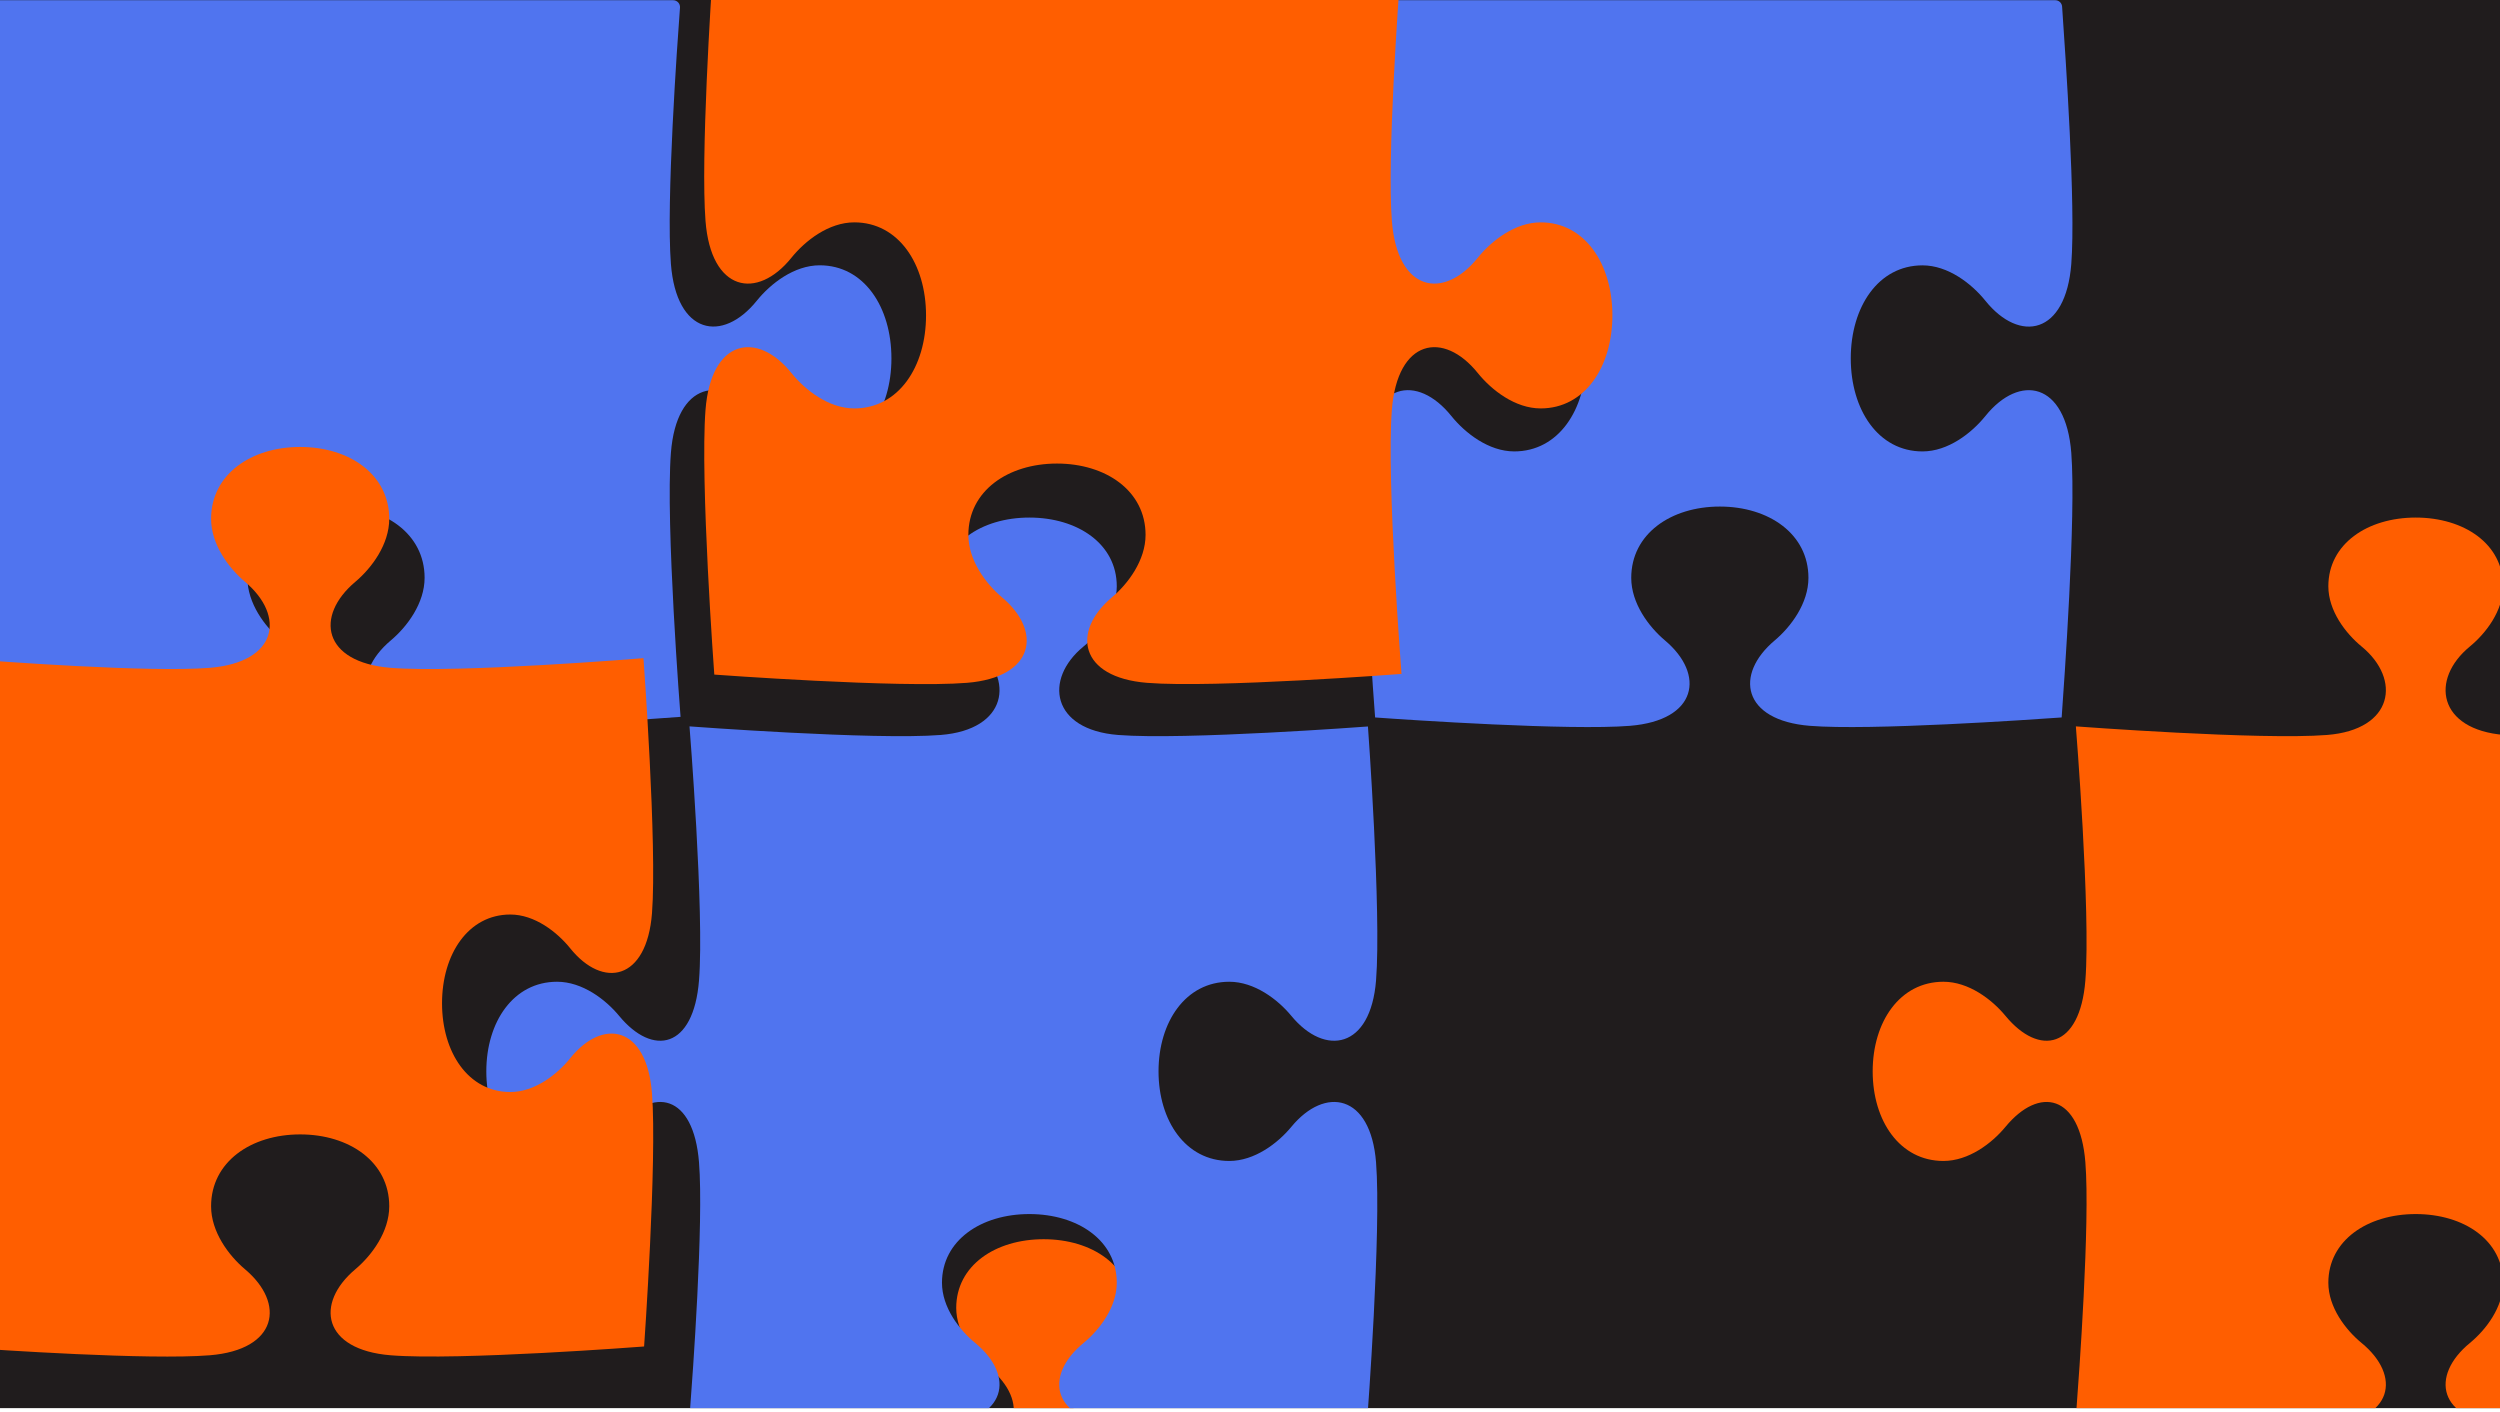
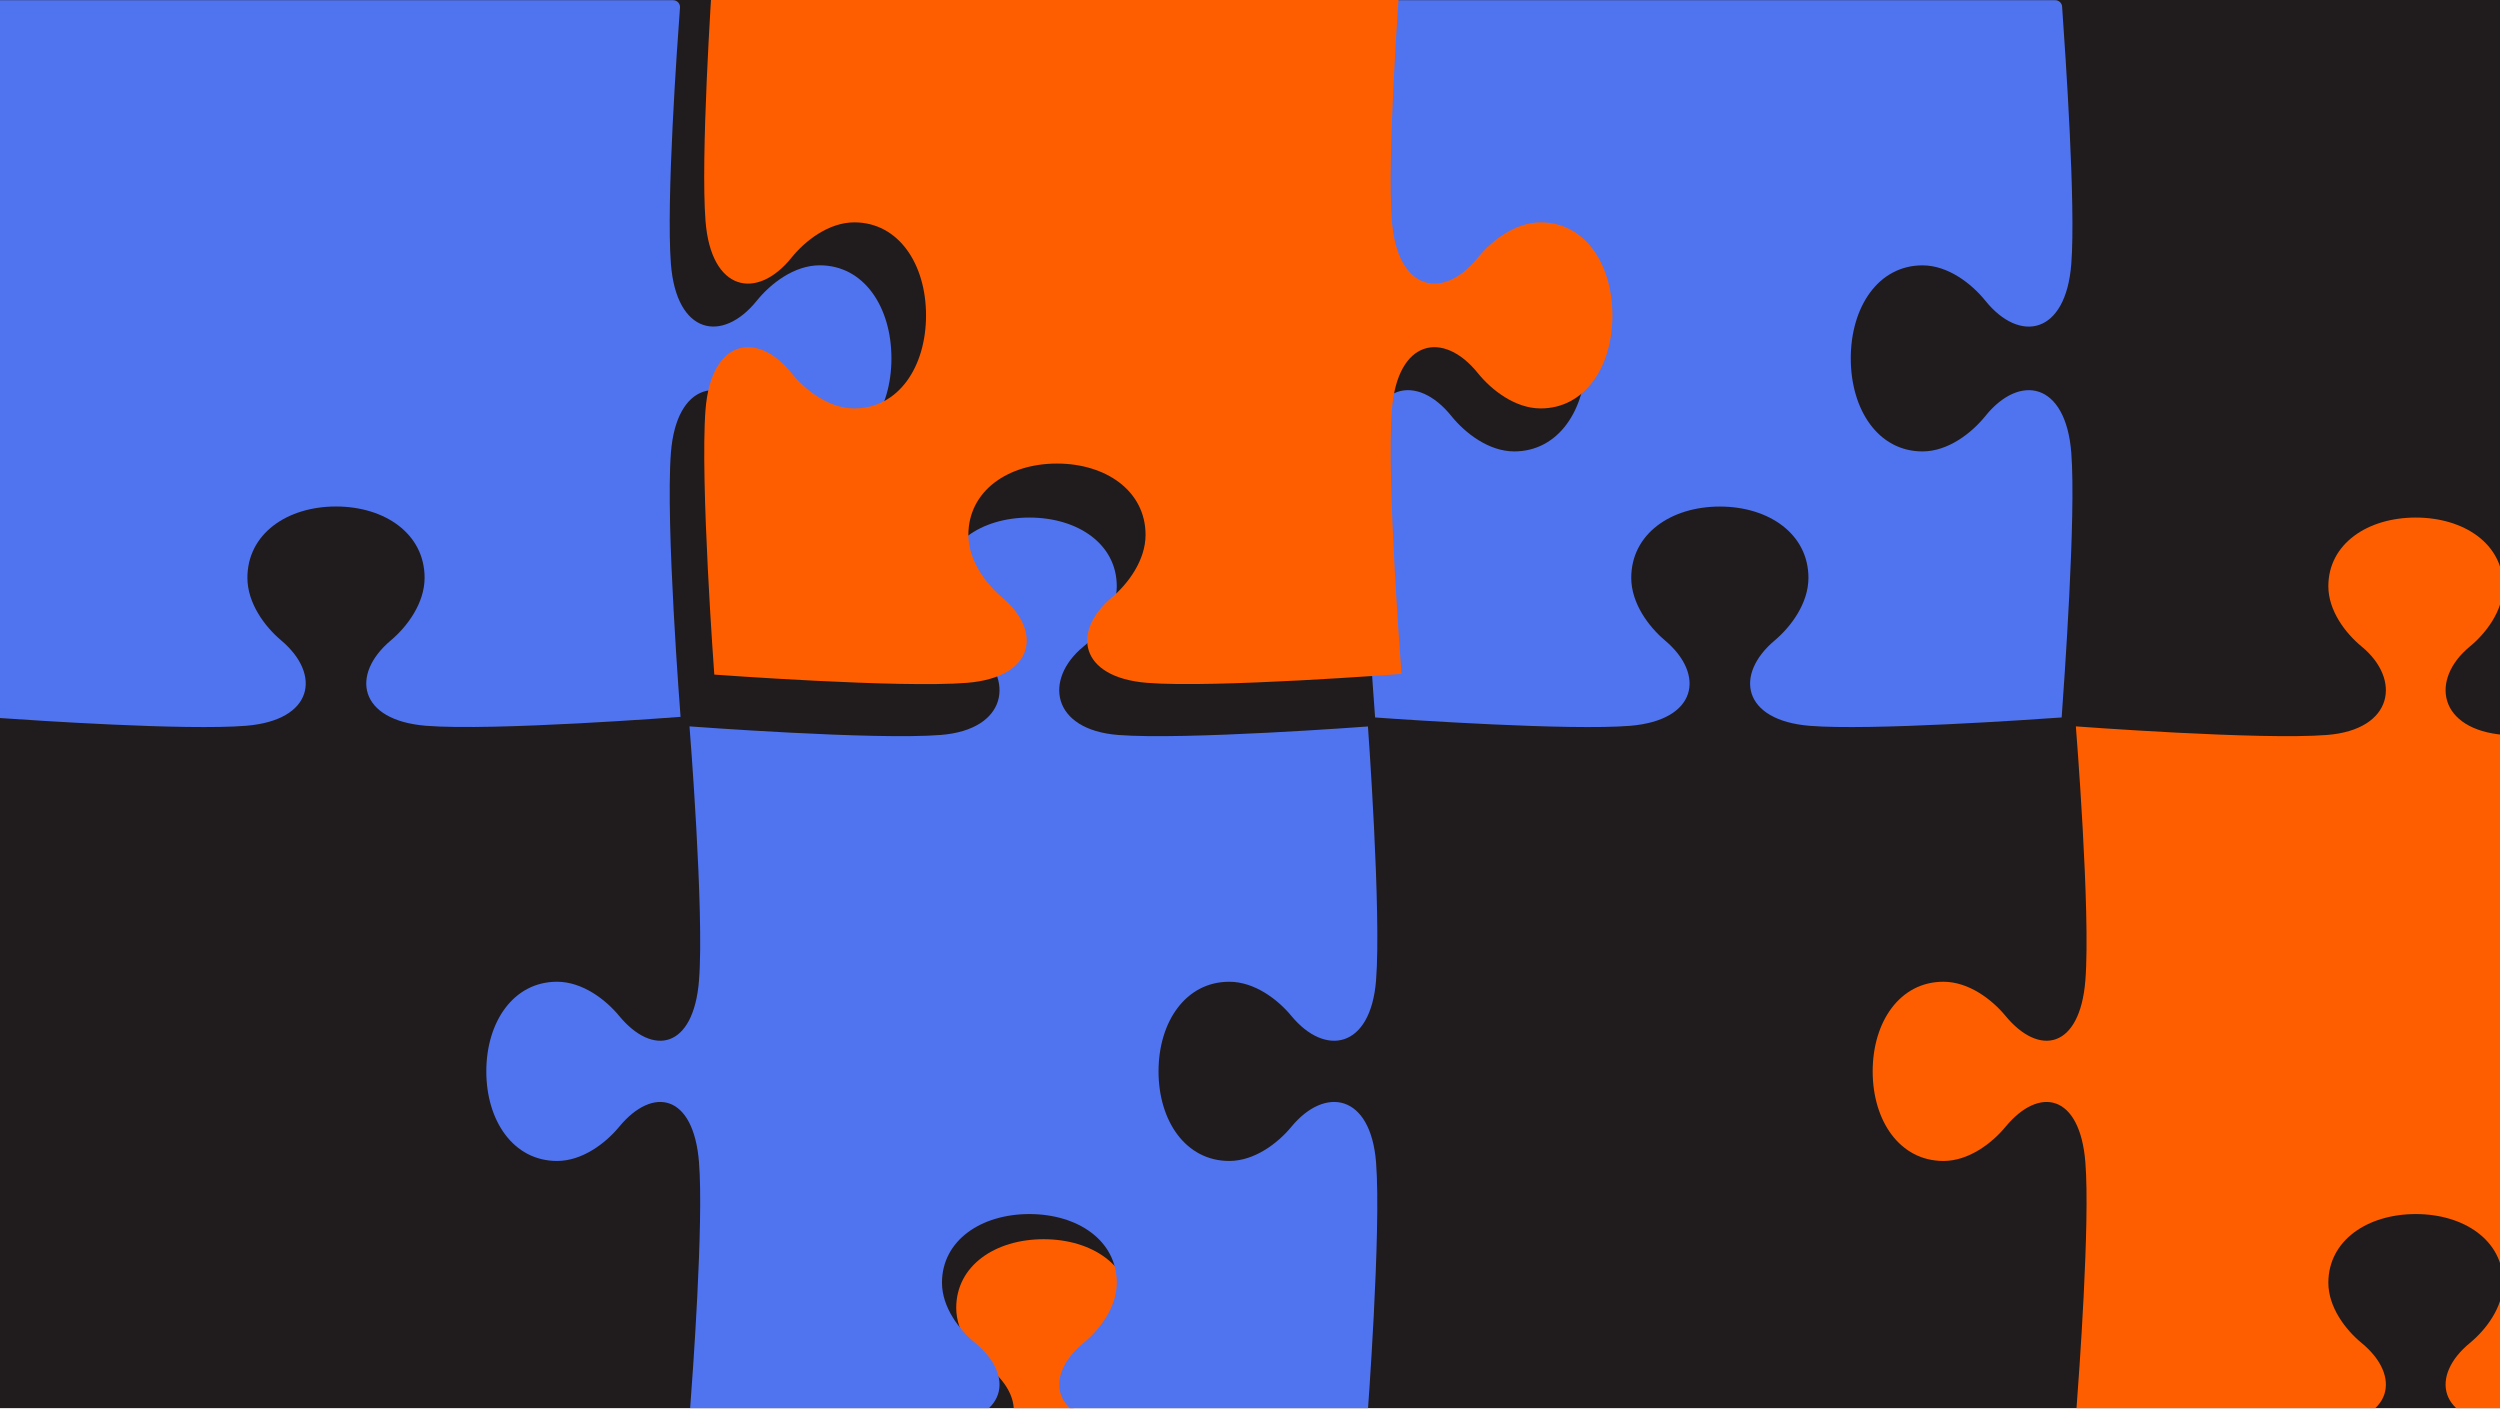
<svg xmlns="http://www.w3.org/2000/svg" fill="none" height="297" viewBox="0 0 526 297" width="526">
  <clipPath id="a">
    <path d="m0 0h526v296.265h-526z" />
  </clipPath>
  <g clip-path="url(#a)">
    <path d="m0 0h526v296.265h-526z" fill="#201c1d" />
    <path d="m105.32 376.089c0 10.412 5.703 18.853 14.886 18.853 5.297 0 10.186-3.701 13.06-7.182 7.111-8.614 15.662-6.903 16.806 7.46 1.014 12.725-1.34 44.919-1.89 52.092-.061.801.52 1.479 1.321 1.536 7.139.511 39.014 2.686 51.418 1.702 14.009-1.111 15.678-10.398 7.276-17.302-3.395-2.79-7.005-7.538-7.005-12.681 0-8.916 8.233-14.453 18.389-14.453 10.155 0 18.388 5.537 18.388 14.453 0 5.143-3.61 9.891-7.005 12.681-8.402 6.904-6.733 16.191 7.277 17.302 12.523.993 44.569-1.122 51.233-1.582.716-.05 1.263-.595 1.315-1.311.487-6.752 2.756-39.582 1.732-52.437-1.144-14.363-10.71-16.074-17.821-7.46-2.873 3.481-7.763 7.182-13.06 7.182-9.183 0-14.886-8.441-14.886-18.853s5.703-18.853 14.886-18.853c5.297 0 10.187 3.701 13.06 7.182 7.111 8.614 16.677 6.903 17.821-7.461 1.014-12.727-1.108-44.847-1.604-52.003-.056-.8-.73-1.381-1.53-1.324-7.101.508-38.744 2.666-51.146 1.683-14.01-1.111-15.679-10.544-7.277-17.448 3.395-2.79 7.005-7.538 7.005-12.68 0-8.917-8.233-14.454-18.388-14.454-10.156 0-18.389 5.537-18.389 14.454 0 5.142 3.61 9.89 7.005 12.68 8.402 6.904 6.733 16.337-7.276 17.448-12.261.972-43.547-1.142-51.161-1.685-.888-.063-1.626.677-1.558 1.565.584 7.642 2.872 39.184 1.87 51.764-1.144 14.364-9.695 16.075-16.806 7.461-2.874-3.481-7.763-7.182-13.06-7.182-9.183 0-14.886 8.441-14.886 18.853z" fill="#ff5e00" />
    <path d="m102.321 225.413c0 10.412 5.702 18.853 14.886 18.853 5.296 0 10.186-3.701 13.06-7.182 7.11-8.614 15.661-6.903 16.805 7.46 1.014 12.726-1.34 44.919-1.89 52.092-.061.802.52 1.479 1.322 1.536 7.138.511 39.013 2.686 51.418 1.703 14.008-1.111 15.677-10.399 7.276-17.303-3.395-2.79-7.005-7.538-7.005-12.68 0-8.917 8.232-14.454 18.388-14.454s18.388 5.537 18.388 14.454c0 5.142-3.609 9.89-7.005 12.68-8.401 6.904-6.732 16.192 7.278 17.303 14.01 1.11 52.457-1.669 52.457-1.669s2.966-39.299 1.822-53.662-10.71-16.074-17.82-7.46c-2.874 3.481-7.764 7.182-13.06 7.182-9.183 0-14.886-8.441-14.886-18.853s5.703-18.853 14.886-18.853c5.296 0 10.186 3.701 13.06 7.182 7.11 8.614 16.676 6.903 17.82-7.461s-1.705-53.431-1.705-53.431-38.564 2.898-52.574 1.787-15.679-11.704-7.278-18.608c3.396-2.79 7.005-7.537 7.005-12.68 0-8.917-8.232-14.454-18.388-14.454s-18.388 5.537-18.388 14.454c0 5.143 3.61 9.89 7.005 12.68 8.401 6.904 6.732 17.497-7.276 18.608-14.009 1.111-52.851-1.807-52.851-1.807s3.146 39.087 2.001 53.451c-1.144 14.364-9.695 16.075-16.805 7.461-2.874-3.481-7.764-7.182-13.06-7.182-9.184 0-14.886 8.441-14.886 18.853z" fill="#5074ef" />
    <path d="m389.402 75.406c0 10.81 5.781 19.574 15.091 19.574 5.37 0 10.327-3.842 13.24-7.457 7.208-8.943 16.906-7.167 18.066 7.745 1.04 13.376-1.538 48.778-2.025 55.684-6.719.476-40.297 2.793-53.002 1.761-14.203-1.153-15.895-10.796-7.378-17.964 3.442-2.897 7.102-7.826 7.102-13.165 0-9.257-8.346-15.006-18.642-15.006-10.295 0-18.641 5.749-18.641 15.006 0 5.339 3.659 10.268 7.101 13.165 8.517 7.168 6.825 16.811-7.376 17.964-12.591 1.022-46.432-1.234-53.616-1.761 0 0-3.189-40.774-2.029-55.686 1.16-14.912 10.857-16.688 18.066-7.745 2.913 3.614 7.87 7.457 13.239 7.457 9.31 0 15.091-8.763 15.091-19.574s-5.781-19.574-15.091-19.574c-5.369 0-10.326 3.842-13.239 7.457-7.209 8.943-16.906 7.167-18.066-7.747-1.036-13.318 1.396-47.104 1.929-54.181.056-.755.684-1.313 1.44-1.313l71.192 0 70.565 0c.763 0 1.394.574 1.446 1.335l.035.504c.699 10.089 2.86 41.304 1.899 53.657-1.16 14.913-10.858 16.69-18.066 7.747-2.913-3.614-7.87-7.457-13.24-7.457-9.31 0-15.091 8.763-15.091 19.573z" fill="#5074ef" />
    <path d="m394.012 225.413c0 10.412 5.702 18.853 14.886 18.853 5.296 0 10.186-3.701 13.059-7.182 7.111-8.614 15.662-6.903 16.806 7.46 1.014 12.726-1.34 44.919-1.89 52.092-.061.802.52 1.479 1.322 1.536 7.138.511 39.013 2.686 51.418 1.703 14.008-1.111 15.677-10.399 7.276-17.303-3.396-2.79-7.005-7.538-7.005-12.68 0-8.917 8.232-14.454 18.388-14.454s18.388 5.537 18.388 14.454c0 5.142-3.61 9.89-7.005 12.68-8.401 6.904-6.732 16.192 7.278 17.303 12.522.993 44.568-1.123 51.232-1.583.717-.049 1.263-.595 1.315-1.311.488-6.752 2.756-39.582 1.732-52.437-1.144-14.363-10.71-16.074-17.82-7.46-2.874 3.481-7.764 7.182-13.06 7.182-9.184 0-14.886-8.441-14.886-18.853s5.702-18.853 14.886-18.853c5.296 0 10.186 3.701 13.06 7.182 7.11 8.614 16.676 6.903 17.82-7.461 1.014-12.727-1.107-44.846-1.604-52.003-.056-.8-.73-1.381-1.53-1.324-7.101.509-38.743 2.666-51.145 1.683-14.01-1.111-15.679-11.704-7.278-18.608 3.395-2.79 7.005-7.537 7.005-12.68 0-8.917-8.232-14.454-18.388-14.454s-18.388 5.537-18.388 14.454c0 5.143 3.609 9.89 7.005 12.68 8.401 6.904 6.732 17.497-7.276 18.608-14.009 1.111-52.851-1.807-52.851-1.807s3.145 39.087 2.001 53.451-9.695 16.075-16.806 7.461c-2.873-3.481-7.763-7.182-13.059-7.182-9.184 0-14.886 8.441-14.886 18.853z" fill="#ff5e00" />
    <path d="m187.558 75.393c0 10.81-5.781 19.573-15.091 19.573-5.369 0-10.326-3.842-13.239-7.457-7.209-8.943-16.907-7.167-18.067 7.745-1.159 14.912 2.029 55.57 2.029 55.57s-39.377 3.029-53.578 1.876c-14.202-1.154-15.893-10.797-7.376-17.965 3.442-2.896 7.101-7.825 7.101-13.164 0-9.258-8.346-15.006-18.642-15.006s-18.642 5.748-18.642 15.006c0 5.339 3.659 10.268 7.101 13.164 8.517 7.168 6.825 16.811-7.378 17.965-12.648 1.027-44.99-1.149-51.919-1.638-.757-.054-1.32-.682-1.32-1.442l0-74.228v-73.897c0-.801.649-1.45 1.45-1.45l70.707 0 70.926 0c.846 0 1.514.701 1.451 1.544-.566 7.552-2.936 40.762-1.912 53.939 1.16 14.913 10.858 16.69 18.067 7.747 2.913-3.614 7.87-7.457 13.239-7.457 9.31 0 15.091 8.763 15.091 19.574z" fill="#5074ef" />
    <g fill="#ff5e00">
      <path d="m339.248 66.358c0 10.81-5.781 19.574-15.091 19.574-5.369 0-10.326-3.842-13.24-7.457-7.208-8.943-16.906-7.167-18.066 7.745-1.16 14.912 2.029 55.57 2.029 55.57s-39.377 3.029-53.578 1.875c-14.202-1.153-15.894-10.796-7.376-17.964 3.442-2.896 7.101-7.825 7.101-13.165 0-9.257-8.346-15.005-18.641-15.005-10.296 0-18.642 5.748-18.642 15.005 0 5.34 3.66 10.269 7.102 13.165 8.517 7.168 6.825 16.811-7.378 17.964-14.203 1.154-53.18-1.732-53.18-1.732s-3.007-40.801-1.847-55.713c1.16-14.912 10.857-16.688 18.066-7.745 2.913 3.614 7.87 7.457 13.24 7.457 9.309 0 15.091-8.763 15.091-19.574s-5.782-19.574-15.091-19.574c-5.37 0-10.327 3.842-13.24 7.457-7.209 8.943-16.906 7.167-18.066-7.747-1.035-13.311 1.155-47.053 1.637-54.15.052-.759.681-1.323 1.442-1.323l70.866-.021h70.926c.846 0 1.514.701 1.451 1.544-.566 7.553-2.937 40.772-1.912 53.95 1.16 14.913 10.858 16.69 18.066 7.747 2.914-3.614 7.871-7.457 13.24-7.457 9.31 0 15.091 8.763 15.091 19.574z" />
-       <path d="m63.156 94.039c10.351 0 18.742 5.79 18.742 15.115 0 5.378-3.679 10.343-7.14 13.261-8.563 7.22-6.862 16.933 7.416 18.095 14.278 1.161 53.209-2.033 53.209-2.033s2.9 39.44 1.796 53.664c-1.104 14.225-10.338 15.919-17.201 7.388-2.774-3.447-7.493-7.113-12.606-7.113-8.864 0-14.368 8.36-14.368 18.672 0 10.311 5.504 18.671 14.368 18.671 5.113 0 9.832-3.665 12.606-7.113 6.863-8.531 16.097-6.836 17.201 7.389 1.104 14.226-1.659 53.265-1.659 53.265s-39.068 3.012-53.346 1.85c-14.278-1.162-15.979-10.875-7.416-18.095 3.461-2.918 7.14-7.882 7.14-13.26 0-9.325-8.391-15.115-18.742-15.115s-18.742 5.79-18.742 15.115c0 5.378 3.679 10.342 7.14 13.26 8.563 7.22 6.862 16.933-7.418 18.095-12.713 1.034-44.89-1.145-51.797-1.636-.757-.054-1.319-.682-1.319-1.441l-.02-70.985v-71.037c0-.847.71-1.516 1.555-1.45 7.378.577 39.007 2.932 51.581 1.909 14.28-1.162 15.981-10.875 7.418-18.095-3.461-2.918-7.14-7.883-7.14-13.261 0-9.325 8.391-15.115 18.742-15.115z" />
    </g>
  </g>
</svg>